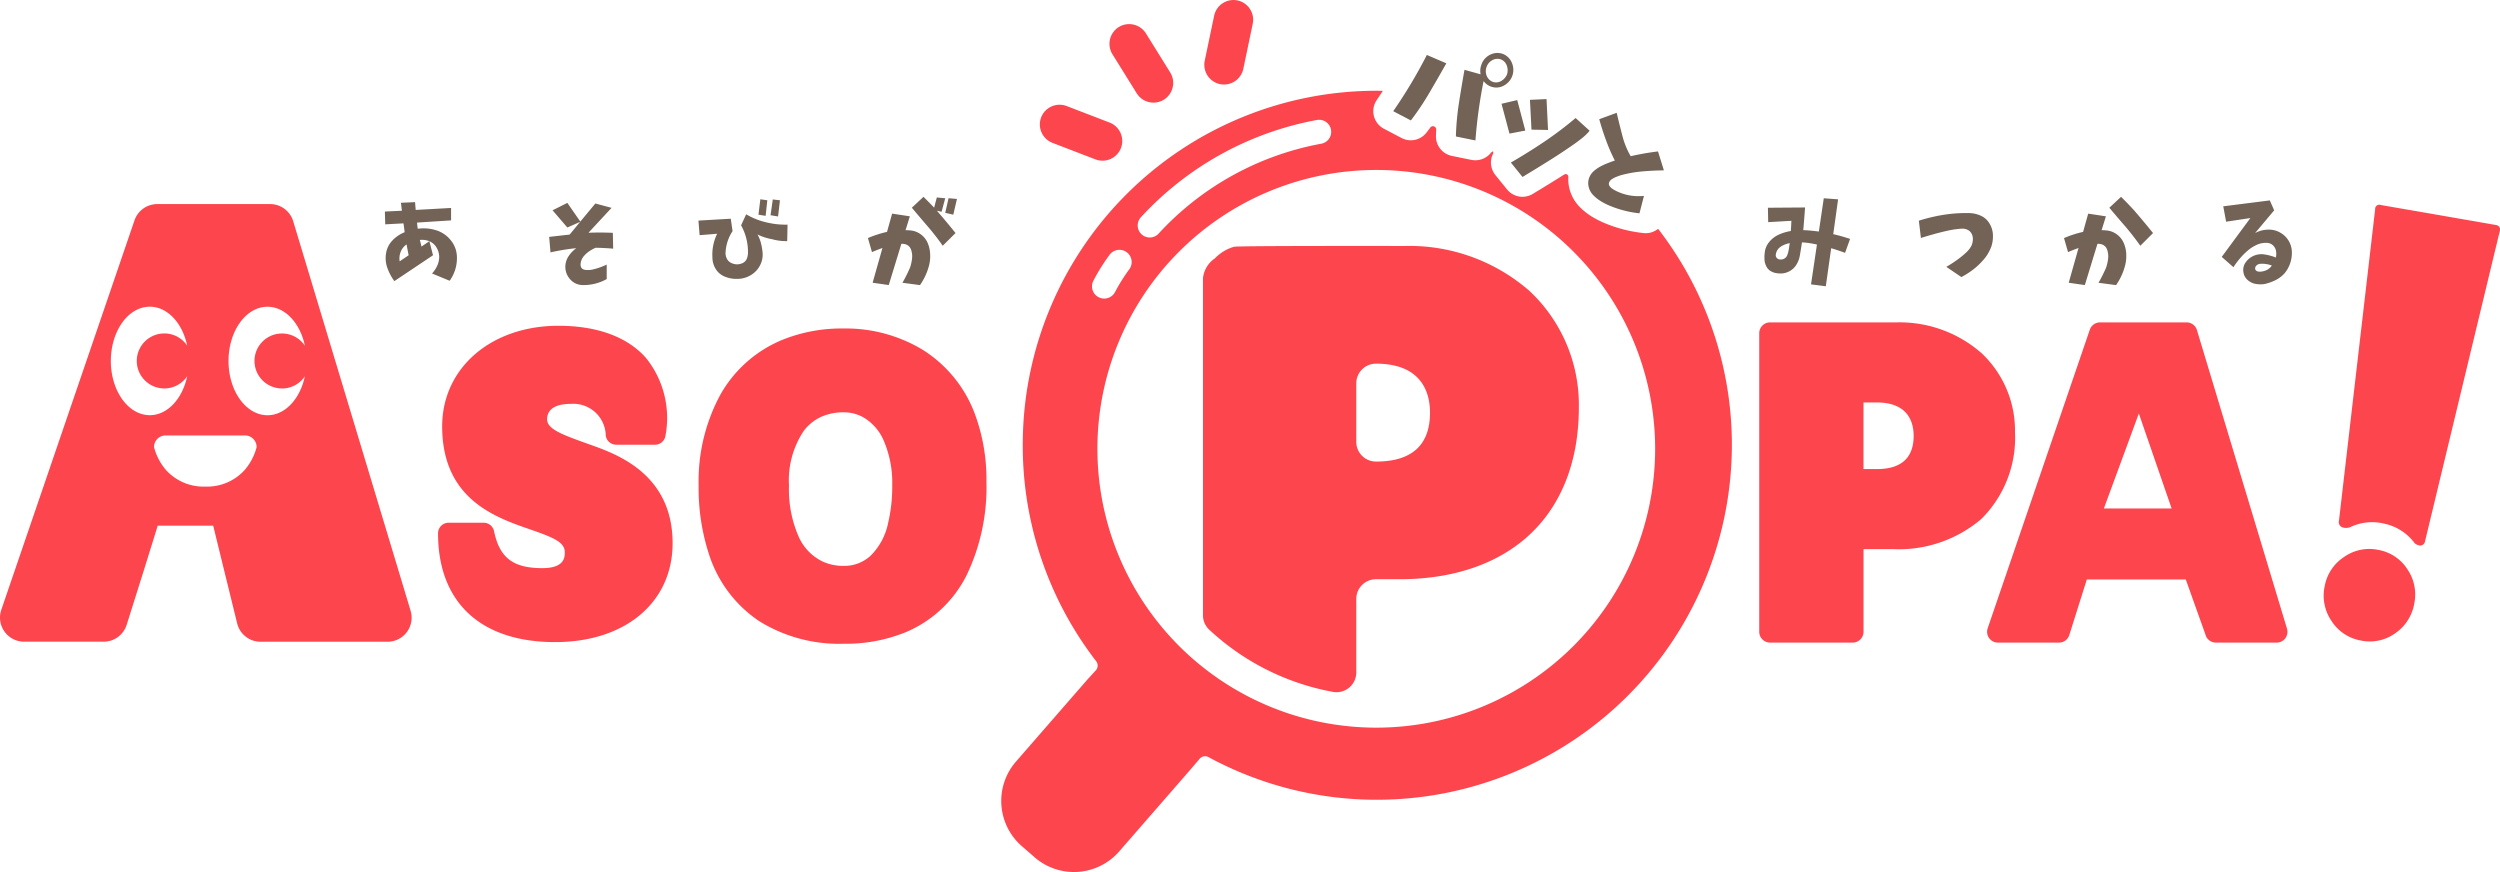
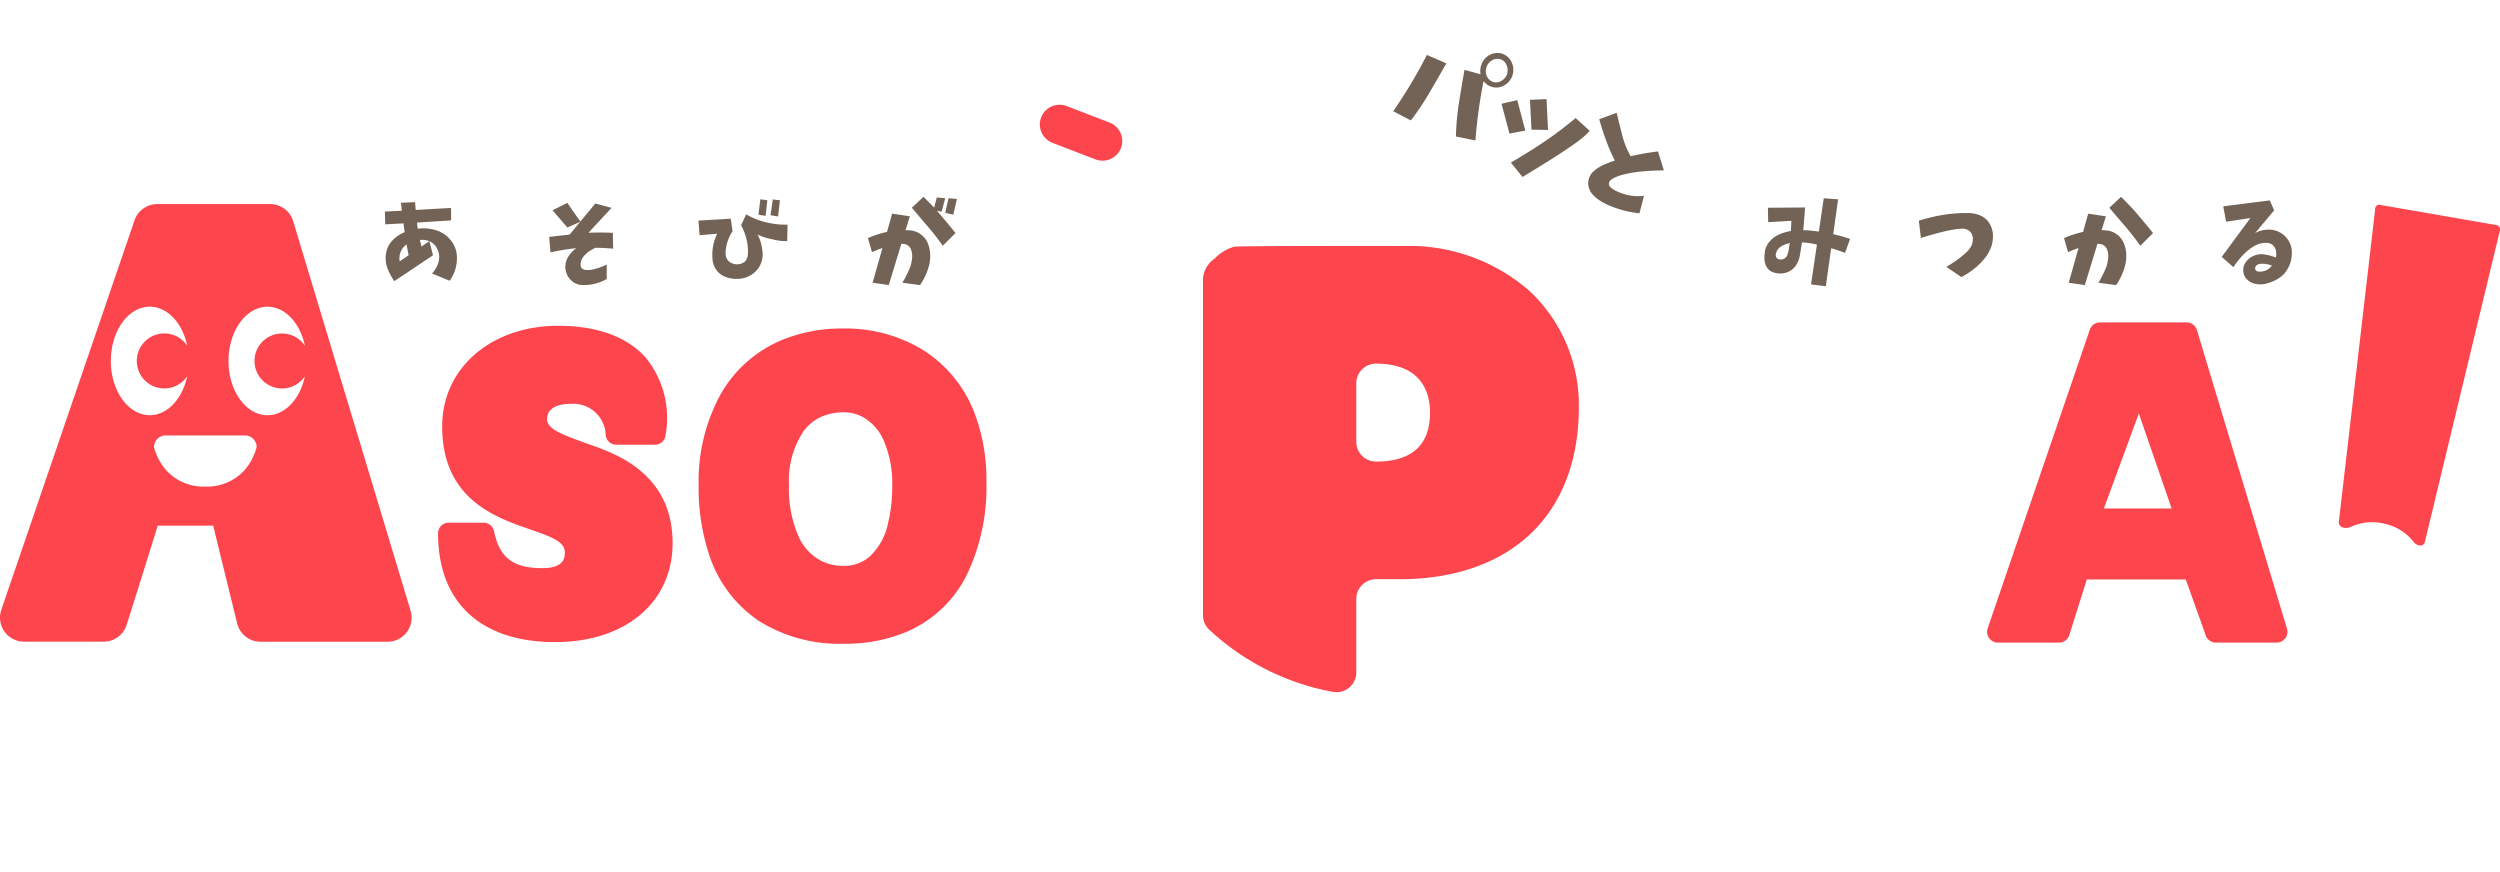
<svg xmlns="http://www.w3.org/2000/svg" id="parts_logo" data-name="parts/logo" width="229.33" height="80" viewBox="0 0 229.33 80">
  <defs>
    <style>
      .cls-1 {
        fill: #726356;
      }

      .cls-2 {
        fill: #fd454e;
      }
    </style>
  </defs>
  <path id="パス_23" data-name="パス 23" class="cls-1" d="M-1075.636-449.933a3.9,3.9,0,0,0-1.664-.131q-.042-.263-.065-.567l3.121-.2v-1.141l-3.245.181q-.033-.353-.057-.714l-1.3.057c.034.246.063.49.09.731l-1.561.074.033,1.174,1.675-.09q.058.41.107.813a3.088,3.088,0,0,0-1.118.752,2.168,2.168,0,0,0-.591,1.2,2.663,2.663,0,0,0,.127,1.335,4.764,4.764,0,0,0,.636,1.2l3.548-2.374-.337-1.289-.723.493q-.066-.3-.148-.607a1.825,1.825,0,0,1,.871.115,1.409,1.409,0,0,1,.661.583,1.721,1.721,0,0,1,.243.862,2.021,2.021,0,0,1-.189.817,2.721,2.721,0,0,1-.468.7l1.617.666a3.552,3.552,0,0,0,.666-2.16,2.473,2.473,0,0,0-.562-1.552A2.744,2.744,0,0,0-1075.636-449.933Zm-3.323,2.858a1.616,1.616,0,0,1,.091-.866,1.468,1.468,0,0,1,.542-.686q.09.5.189.994Zm16.617.082q-.124.657.46.707a1.979,1.979,0,0,0,.657-.046,6.458,6.458,0,0,0,.645-.189,5.186,5.186,0,0,0,.612-.259v1.331a4.3,4.3,0,0,1-2.184.55,1.541,1.541,0,0,1-1.178-.538,1.693,1.693,0,0,1-.431-1.219,1.789,1.789,0,0,1,.316-.92,2.936,2.936,0,0,1,.686-.707,20.072,20.072,0,0,0-2.365.386l-.123-1.421,1.88-.213.962-1.166-1.174.518-1.356-1.577,1.356-.682,1.191,1.716,1.379-1.659,1.487.4-2.119,2.283q1.117-.041,2.235.008l.032,1.454q-.8-.074-1.618-.082a3.775,3.775,0,0,0-.566.312,2.426,2.426,0,0,0-.489.431A1.3,1.3,0,0,0-1062.342-446.992Zm17.182-3.622a7.175,7.175,0,0,0,1.782.173l-.032,1.511a4.664,4.664,0,0,1-1.38-.173,5.012,5.012,0,0,1-1.347-.435,3.214,3.214,0,0,1,.32.8,5.578,5.578,0,0,1,.148.85,2.12,2.12,0,0,1-.267,1.244,2.218,2.218,0,0,1-.911.891,2.418,2.418,0,0,1-1.244.288,2.737,2.737,0,0,1-1.068-.218,1.716,1.716,0,0,1-.812-.694,2,2,0,0,1-.3-1.043,4.361,4.361,0,0,1,.435-2.185l-1.61.132-.106-1.339,2.965-.172.164,1.141a3.9,3.9,0,0,0-.64,1.921,1.114,1.114,0,0,0,.1.567.852.852,0,0,0,.386.411,1.211,1.211,0,0,0,.558.144,1.138,1.138,0,0,0,.558-.136.739.739,0,0,0,.362-.419,1.567,1.567,0,0,0,.09-.567,4.99,4.99,0,0,0-.633-2.455l.468-1.011A6.529,6.529,0,0,0-1045.16-450.615Zm-.229-.632-.657-.107.172-1.413.64.09Zm1.141.057-.69-.115.205-1.446.658.074Zm15.639-1.675.771.066-.337,1.446-.739-.173Zm-1.689,5.1a3.507,3.507,0,0,1-.085,1.006,5.59,5.59,0,0,1-.846,1.864l-1.61-.214a13.871,13.871,0,0,0,.7-1.4,4.124,4.124,0,0,0,.181-.813,1.845,1.845,0,0,0-.091-.825.766.766,0,0,0-.6-.513,1.53,1.53,0,0,0-.288-.025l-1.158,3.786-1.479-.214.9-3.186q-.493.173-.96.378l-.37-1.289a9.944,9.944,0,0,1,1.75-.567l.468-1.675,1.626.246-.394,1.273a4.415,4.415,0,0,1,.46.024,1.858,1.858,0,0,1,.941.362,1.906,1.906,0,0,1,.629.788A2.891,2.891,0,0,1-1030.3-447.769Zm.661-3.905q.855.986,1.668,2l-1.174,1.166a21.528,21.528,0,0,0-1.413-1.815q-.715-.829-1.421-1.675l1.068-1q.5.493.977.994l.246-.936.772.074-.336,1.241-.428-.1A.311.311,0,0,0-1029.636-451.674Zm82.628-1.092-1.314-.1-.451,3.055q-.428-.057-.887-.1c-.186-.016-.367-.024-.542-.024q.09-1.035.164-2.086l-3.408.025.025,1.322,2.127-.123q-.016.477-.049.936a4.414,4.414,0,0,0-1.08.32,2.435,2.435,0,0,0-.891.669,1.821,1.821,0,0,0-.427,1.022,3.141,3.141,0,0,0-.017.645,1.551,1.551,0,0,0,.181.616,1.037,1.037,0,0,0,.452.444,1.522,1.522,0,0,0,.632.168,1.694,1.694,0,0,0,.912-.14,1.629,1.629,0,0,0,.71-.6,2.285,2.285,0,0,0,.349-.87q.106-.607.2-1.232.263.017.559.05c.267.038.539.087.813.148l-.542,3.655,1.356.173.493-3.491q.64.189,1.273.427l.46-1.281q-.763-.255-1.544-.435Zm-4.529,4.612a2.554,2.554,0,0,1-.16.571.642.642,0,0,1-.658.329.388.388,0,0,1-.361-.485,1,1,0,0,1,.46-.694,2.171,2.171,0,0,1,.814-.316Q-951.492-448.446-951.536-448.154Zm18.728-1.392a2.933,2.933,0,0,1-.132,1.076,3.775,3.775,0,0,1-.665,1.171,6.358,6.358,0,0,1-.965.936,7.289,7.289,0,0,1-1.129.727l-1.38-.936c.225-.131.444-.268.657-.41s.423-.293.628-.452a7.376,7.376,0,0,0,.587-.505,2.174,2.174,0,0,0,.453-.62,1.666,1.666,0,0,0,.11-.529,1.013,1.013,0,0,0-.115-.522.8.8,0,0,0-.382-.366,1.074,1.074,0,0,0-.525-.1,8.434,8.434,0,0,0-1.274.181q-.633.14-1.252.312t-1.219.361l-.189-1.585a15.591,15.591,0,0,1,2.262-.538,12.914,12.914,0,0,1,2.32-.16,2.65,2.65,0,0,1,1.069.226,1.769,1.769,0,0,1,.813.7A2.18,2.18,0,0,1-932.808-449.547Zm12.231,1.778a3.5,3.5,0,0,1-.087,1.006,5.575,5.575,0,0,1-.845,1.864l-1.61-.214a13.892,13.892,0,0,0,.7-1.4,4.125,4.125,0,0,0,.181-.813,1.843,1.843,0,0,0-.091-.825.765.765,0,0,0-.6-.513,1.534,1.534,0,0,0-.287-.025l-1.158,3.786-1.479-.214.9-3.186q-.492.173-.961.378l-.37-1.289a9.925,9.925,0,0,1,1.75-.567l.468-1.675,1.626.246-.395,1.273a4.405,4.405,0,0,1,.46.024,1.861,1.861,0,0,1,.941.362,1.9,1.9,0,0,1,.628.788A2.859,2.859,0,0,1-920.577-447.769Zm.793-3.905q.853.986,1.667,2l-1.167,1.166q-.666-.944-1.412-1.815-.722-.829-1.429-1.675l1.076-1Q-920.4-452.347-919.784-451.674Zm13.549,2.1a2.067,2.067,0,0,0-1.244-.415,2.6,2.6,0,0,0-1.277.316l1.75-2.086-.4-.911-4.271.542.263,1.412,2.225-.336-2.628,3.564,1.075.945a7.285,7.285,0,0,1,.6-.809,6.21,6.21,0,0,1,.707-.71,3.475,3.475,0,0,1,.845-.538,1.968,1.968,0,0,1,.982-.168.813.813,0,0,1,.521.25.918.918,0,0,1,.255.513,1.494,1.494,0,0,1-.02.575,4.476,4.476,0,0,0-1.191-.3,1.772,1.772,0,0,0-.908.173,1.735,1.735,0,0,0-.689.6,1.16,1.16,0,0,0-.185.879,1.154,1.154,0,0,0,.386.711,1.479,1.479,0,0,0,.735.357,2.453,2.453,0,0,0,.826.009,4.525,4.525,0,0,0,.98-.345,2.8,2.8,0,0,0,.843-.632,2.931,2.931,0,0,0,.673-1.856A2.091,2.091,0,0,0-906.234-449.571Zm-1.65,3.367a1.834,1.834,0,0,1-.316.07.874.874,0,0,1-.325-.021.3.3,0,0,1-.221-.213.357.357,0,0,1,.111-.321.544.544,0,0,1,.316-.156,2.433,2.433,0,0,1,1.1.156A1.225,1.225,0,0,1-907.885-446.2ZM-976.891-464.1a1.635,1.635,0,0,0-.043-1.183,1.454,1.454,0,0,0-.847-.826,1.472,1.472,0,0,0-1.186.1,1.545,1.545,0,0,0-.763.9,1.6,1.6,0,0,0-.073.88l-1.477-.416q-.28,1.549-.514,3.07a24.024,24.024,0,0,0-.276,3.046l1.792.365a45.614,45.614,0,0,1,.747-5.444,1.51,1.51,0,0,0,.682.505,1.427,1.427,0,0,0,1.174-.091A1.64,1.64,0,0,0-976.891-464.1Zm-1.793.562a.978.978,0,0,1-.56-.559,1.106,1.106,0,0,1-.012-.812,1.108,1.108,0,0,1,.512-.61.967.967,0,0,1,.794-.083.931.931,0,0,1,.546.565,1.229,1.229,0,0,1,.028.8,1.232,1.232,0,0,1-.53.614A.937.937,0,0,1-978.684-463.535Zm-6.053-2.47,1.79.768q-.774,1.374-1.552,2.7A25.173,25.173,0,0,1-986.2-460l-1.619-.849A45.071,45.071,0,0,0-984.737-466Zm9.035,6.937-1.453.28-.729-2.737,1.441-.339Zm.566-.083-.141-2.735,1.521-.07.138,2.833Zm5.335.1a4.513,4.513,0,0,1-.624.619q-.3.241-.63.485-1.007.712-2.051,1.377-1.394.88-2.853,1.758l-1.069-1.32q1.622-.94,3.08-1.923a33.612,33.612,0,0,0,2.86-2.164Zm1.771,4.792a.381.381,0,0,0,.06.283.834.834,0,0,0,.21.216c.083.058.17.114.261.166a4.634,4.634,0,0,0,2.682.517l-.414,1.6a9.728,9.728,0,0,1-2.767-.713,6.053,6.053,0,0,1-.793-.408,3.45,3.45,0,0,1-.691-.557,1.6,1.6,0,0,1-.413-.764,1.406,1.406,0,0,1,.07-.864,1.512,1.512,0,0,1,.414-.576,3.271,3.271,0,0,1,.587-.408,6.057,6.057,0,0,1,.647-.3q.334-.134.687-.251-.315-.617-.58-1.265a24.072,24.072,0,0,1-.85-2.527l1.6-.588q.274,1.166.576,2.313a7.511,7.511,0,0,0,.708,1.67,23.156,23.156,0,0,1,2.507-.439l.538,1.736q-1,.012-2.008.1a11.14,11.14,0,0,0-1.973.357q-.21.071-.414.154a2.115,2.115,0,0,0-.389.207A.627.627,0,0,0-968.03-454.262Z" transform="translate(1115.622 471.048)" />
  <g id="グループ_31" data-name="グループ 31">
    <path id="パス_24" data-name="パス 24" class="cls-2" d="M-1045.457-347.753c-.211-.077-.421-.152-.626-.226-2.043-.732-3.282-1.237-3.282-2.084,0-.647.383-1.418,2.213-1.418a2.975,2.975,0,0,1,3.169,2.912.968.968,0,0,0,.959.837h3.56a.968.968,0,0,0,.961-.846,8.777,8.777,0,0,0-1.792-7.116c-1.7-1.93-4.478-2.949-8.031-2.949-6.179,0-10.664,3.88-10.664,9.224,0,5.605,3.424,7.676,6.408,8.853.561.222,1.115.412,1.652.6,2.216.764,3.188,1.193,3.188,2.1,0,.436,0,1.456-2.061,1.456-2.683,0-3.925-.952-4.43-3.394a.969.969,0,0,0-.948-.772h-3.219a.968.968,0,0,0-.968.968c0,6.343,3.914,9.982,10.739,9.982,6.446,0,10.777-3.646,10.777-9.073C-1037.853-345.069-1043-346.884-1045.457-347.753Z" transform="translate(1099.551 388.527)" />
    <path id="パス_25" data-name="パス 25" class="cls-2" d="M-936.087-355.633a13.682,13.682,0,0,0-7.26-1.945,14.537,14.537,0,0,0-5.58,1.035,11.584,11.584,0,0,0-5.713,5.055,16.672,16.672,0,0,0-1.984,8.312,19.486,19.486,0,0,0,.934,6.262,11.634,11.634,0,0,0,4.63,6.188,13.893,13.893,0,0,0,7.714,2.069,14.6,14.6,0,0,0,5.723-1.061,11.015,11.015,0,0,0,5.576-5.215,18.618,18.618,0,0,0,1.822-8.593,17.218,17.218,0,0,0-1.042-6.161A11.8,11.8,0,0,0-936.087-355.633Zm-3.153,15.886a5.852,5.852,0,0,1-1.636,3.039,3.572,3.572,0,0,1-2.454.908,4.543,4.543,0,0,1-1.937-.408,4.6,4.6,0,0,1-2.178-2.264,10.8,10.8,0,0,1-.892-4.7,8.169,8.169,0,0,1,1.364-5.025,4.174,4.174,0,0,1,1.543-1.254,4.892,4.892,0,0,1,2.1-.435,3.691,3.691,0,0,1,1.759.427,4.54,4.54,0,0,1,1.939,2.2,9.755,9.755,0,0,1,.766,4.049A14.441,14.441,0,0,1-939.24-339.747Z" transform="translate(1020.712 387.71)" />
-     <path id="パス_26" data-name="パス 26" class="cls-2" d="M-518.119-357.166a11.4,11.4,0,0,0-7.8-2.814h-11.59a.993.993,0,0,0-.993.993V-331.6a.993.993,0,0,0,.993.993h7.581a.993.993,0,0,0,.993-.993v-7.58h2.7a11.681,11.681,0,0,0,8.08-2.743,10.471,10.471,0,0,0,3.114-7.975A9.744,9.744,0,0,0-518.119-357.166Zm-9.59,10.642h-1.229v-6.111h1.229c2.935,0,3.373,1.914,3.373,3.055C-524.336-347.552-525.47-346.524-527.709-346.524Z" transform="translate(699.88 389.553)" />
    <path id="パス_27" data-name="パス 27" class="cls-2" d="M-429.413-359.274a.993.993,0,0,0-.951-.706H-438.3a.993.993,0,0,0-.94.672l-9.368,27.388a.992.992,0,0,0,.132.9.993.993,0,0,0,.808.416h5.6a.992.992,0,0,0,.947-.695l1.607-5.1h9.077l1.8,5.04a.993.993,0,0,0,.964.755h5.567a.994.994,0,0,0,.8-.4.993.993,0,0,0,.154-.879Zm-8.536,16.362,3.207-8.709,3.007,8.709Z" transform="translate(630.942 389.553)" />
    <path id="パス_28" data-name="パス 28" class="cls-2" d="M-295.525-404.469l-10.576-1.839a.385.385,0,0,0-.532.383l-3.318,28.559a.513.513,0,0,0,.412.651,1.054,1.054,0,0,0,.678-.071,4.649,4.649,0,0,1,3.035-.3,4.666,4.666,0,0,1,2.767,1.731.631.631,0,0,0,.355.234l.01,0a.437.437,0,0,0,.627-.306l6.86-28.467A.412.412,0,0,0-295.525-404.469Z" transform="translate(524.511 425.116)" />
-     <path id="パス_29" data-name="パス 29" class="cls-2" d="M-310.943-270.565a4.016,4.016,0,0,0-3.135.653,4.06,4.06,0,0,0-1.776,2.679,4.116,4.116,0,0,0,.634,3.2,4.015,4.015,0,0,0,2.662,1.779,4,4,0,0,0,3.157-.648,4.158,4.158,0,0,0,1.762-2.73,4.1,4.1,0,0,0-.62-3.145A4,4,0,0,0-310.943-270.565Z" transform="translate(529.102 321.006)" />
    <path id="パス_30" data-name="パス 30" class="cls-2" d="M-1205.166-405.049a2.207,2.207,0,0,0-2.114-1.57h-10.355a2.208,2.208,0,0,0-2.088,1.493l-12.218,35.724a2.208,2.208,0,0,0,.293,2,2.208,2.208,0,0,0,1.8.924h7.3a2.208,2.208,0,0,0,2.106-1.544l1.544-4.9,1.307-4.2h5.087l.8,3.272,1.4,5.7a2.208,2.208,0,0,0,2.144,1.679h11.65a2.209,2.209,0,0,0,1.772-.891,2.207,2.207,0,0,0,.342-1.954Zm-16.727,12.819c0-2.749,1.6-4.976,3.574-4.976,1.624,0,3,1.509,3.43,3.575a2.521,2.521,0,0,0-2.1-1.122,2.524,2.524,0,0,0-2.524,2.523,2.524,2.524,0,0,0,2.524,2.523,2.521,2.521,0,0,0,2.1-1.122c-.435,2.066-1.806,3.575-3.43,3.575C-1220.293-387.253-1221.894-389.482-1221.894-392.229Zm12.254,10.028a4.64,4.64,0,0,1-3.3,1.5h-.574a4.643,4.643,0,0,1-3.3-1.5,5.192,5.192,0,0,1-1.12-2.129,1.068,1.068,0,0,1,1.064-1.065h7.285a1.068,1.068,0,0,1,1.065,1.065A5.187,5.187,0,0,1-1209.64-382.2Zm3.445-7.5a2.522,2.522,0,0,0,2.1-1.122c-.435,2.066-1.806,3.575-3.43,3.575-1.974,0-3.575-2.228-3.575-4.976s1.6-4.976,3.575-4.976c1.624,0,3,1.509,3.43,3.575a2.522,2.522,0,0,0-2.1-1.122,2.522,2.522,0,0,0-2.522,2.523A2.523,2.523,0,0,0-1206.2-389.706Z" transform="translate(1232.061 425.34)" />
    <path id="パス_31" data-name="パス 31" class="cls-2" d="M-727.834-385.974a16.756,16.756,0,0,0-11.469-4.135c-1.518,0-15.219-.021-15.639.071a3.97,3.97,0,0,0-1.773,1.075,2.485,2.485,0,0,0-1.081,1.818c0,.177,0,27.851,0,29.692v1.221a1.8,1.8,0,0,0,.57,1.318,22.585,22.585,0,0,0,11.354,5.708,1.81,1.81,0,0,0,2.138-1.778v-6.748a1.807,1.807,0,0,1,1.807-1.807h2.158c4.9,0,9.006-1.394,11.875-4.031,2.994-2.753,4.577-6.806,4.577-11.721A14.318,14.318,0,0,0-727.834-385.974Zm-14.093,15.641a1.807,1.807,0,0,1-1.807-1.807v-5.367a1.807,1.807,0,0,1,1.807-1.807c4.314,0,4.958,2.813,4.958,4.491C-736.969-371.843-738.638-370.332-741.927-370.332Z" transform="translate(868.148 412.673)" />
-     <path id="パス_32" data-name="パス 32" class="cls-2" d="M-778.171-438.2c-.066,0-.132,0-.2-.01a12.818,12.818,0,0,1-3.623-.934,8.7,8.7,0,0,1-1.134-.583,5.756,5.756,0,0,1-1.139-.916,3.612,3.612,0,0,1-.927-1.714,3.414,3.414,0,0,1-.083-1,.244.244,0,0,0-.375-.225l0,0c-.925.584-1.888,1.177-2.864,1.765a1.877,1.877,0,0,1-.664.253,1.82,1.82,0,0,1-1.72-.65l-1.04-1.282a1.884,1.884,0,0,1-.431-1.025,1.84,1.84,0,0,1,.192-.98c.078-.386-.183-.085-.183-.085l0-.013a1.819,1.819,0,0,1-.345.343,1.835,1.835,0,0,1-1.1.368,1.806,1.806,0,0,1-.363-.037l-1.792-.364a1.823,1.823,0,0,1-1.458-1.836q.007-.289.022-.578a.3.3,0,0,0-.541-.19c-.111.153-.223.3-.337.453a1.832,1.832,0,0,1-1.451.718,1.824,1.824,0,0,1-.845-.208l-1.62-.849a1.825,1.825,0,0,1-.962-1.853,1.88,1.88,0,0,1,.329-.826c.181-.262.358-.528.535-.8-.171,0-.342-.007-.513-.007a32.447,32.447,0,0,0-32.517,32.063,32.375,32.375,0,0,0,6.734,20.272.652.652,0,0,1-.04.836l-.751.819-6.577,7.555a5.5,5.5,0,0,0,.536,7.741l1.19,1.036a5.5,5.5,0,0,0,7.742-.536l6.577-7.555.817-.958a.651.651,0,0,1,.8-.152,32.373,32.373,0,0,0,15.457,3.917A32.587,32.587,0,0,0-770.281-418.2a32.388,32.388,0,0,0-6.761-20.4A1.811,1.811,0,0,1-778.171-438.2Zm-46.319-1.459a29.094,29.094,0,0,1,16.156-8.927,1.106,1.106,0,0,1,1.285.891,1.106,1.106,0,0,1-.891,1.286,26.873,26.873,0,0,0-14.92,8.245,1.1,1.1,0,0,1-.815.359,1.1,1.1,0,0,1-.747-.291A1.106,1.106,0,0,1-824.489-439.659Zm-4.343,5.793a18.1,18.1,0,0,1,1.468-2.343,1.121,1.121,0,0,1,1.566-.253,1.121,1.121,0,0,1,.253,1.565,16,16,0,0,0-1.323,2.116,1.122,1.122,0,0,1-.983.579,1.12,1.12,0,0,1-.542-.14A1.122,1.122,0,0,1-828.832-433.866Zm25.938,41.024a25.582,25.582,0,0,1-25.582-25.581A25.582,25.582,0,0,1-802.895-444a25.581,25.581,0,0,1,25.581,25.582A25.581,25.581,0,0,1-802.895-392.842Z" transform="translate(929.144 459.591)" />
-     <path id="パス_33" data-name="パス 33" class="cls-2" d="M-755.831-479.363a1.813,1.813,0,0,0,2.14-1.4l.864-4.136a1.814,1.814,0,0,0-1.4-2.141,1.814,1.814,0,0,0-2.14,1.4l-.864,4.136A1.814,1.814,0,0,0-755.831-479.363Z" transform="translate(867.743 487.079)" />
    <path id="パス_34" data-name="パス 34" class="cls-2" d="M-820.953-442.3l3.944,1.517a1.814,1.814,0,0,0,2.338-1.039,1.814,1.814,0,0,0-1.039-2.338l-3.943-1.517a1.814,1.814,0,0,0-2.338,1.039A1.814,1.814,0,0,0-820.953-442.3Z" transform="translate(917.498 455.404)" />
-     <path id="パス_35" data-name="パス 35" class="cls-2" d="M-792.16-471.227a1.814,1.814,0,0,0,2.492.581,1.814,1.814,0,0,0,.582-2.491l-2.231-3.589a1.814,1.814,0,0,0-2.491-.581,1.814,1.814,0,0,0-.582,2.491Z" transform="translate(896.435 479.789)" />
  </g>
</svg>